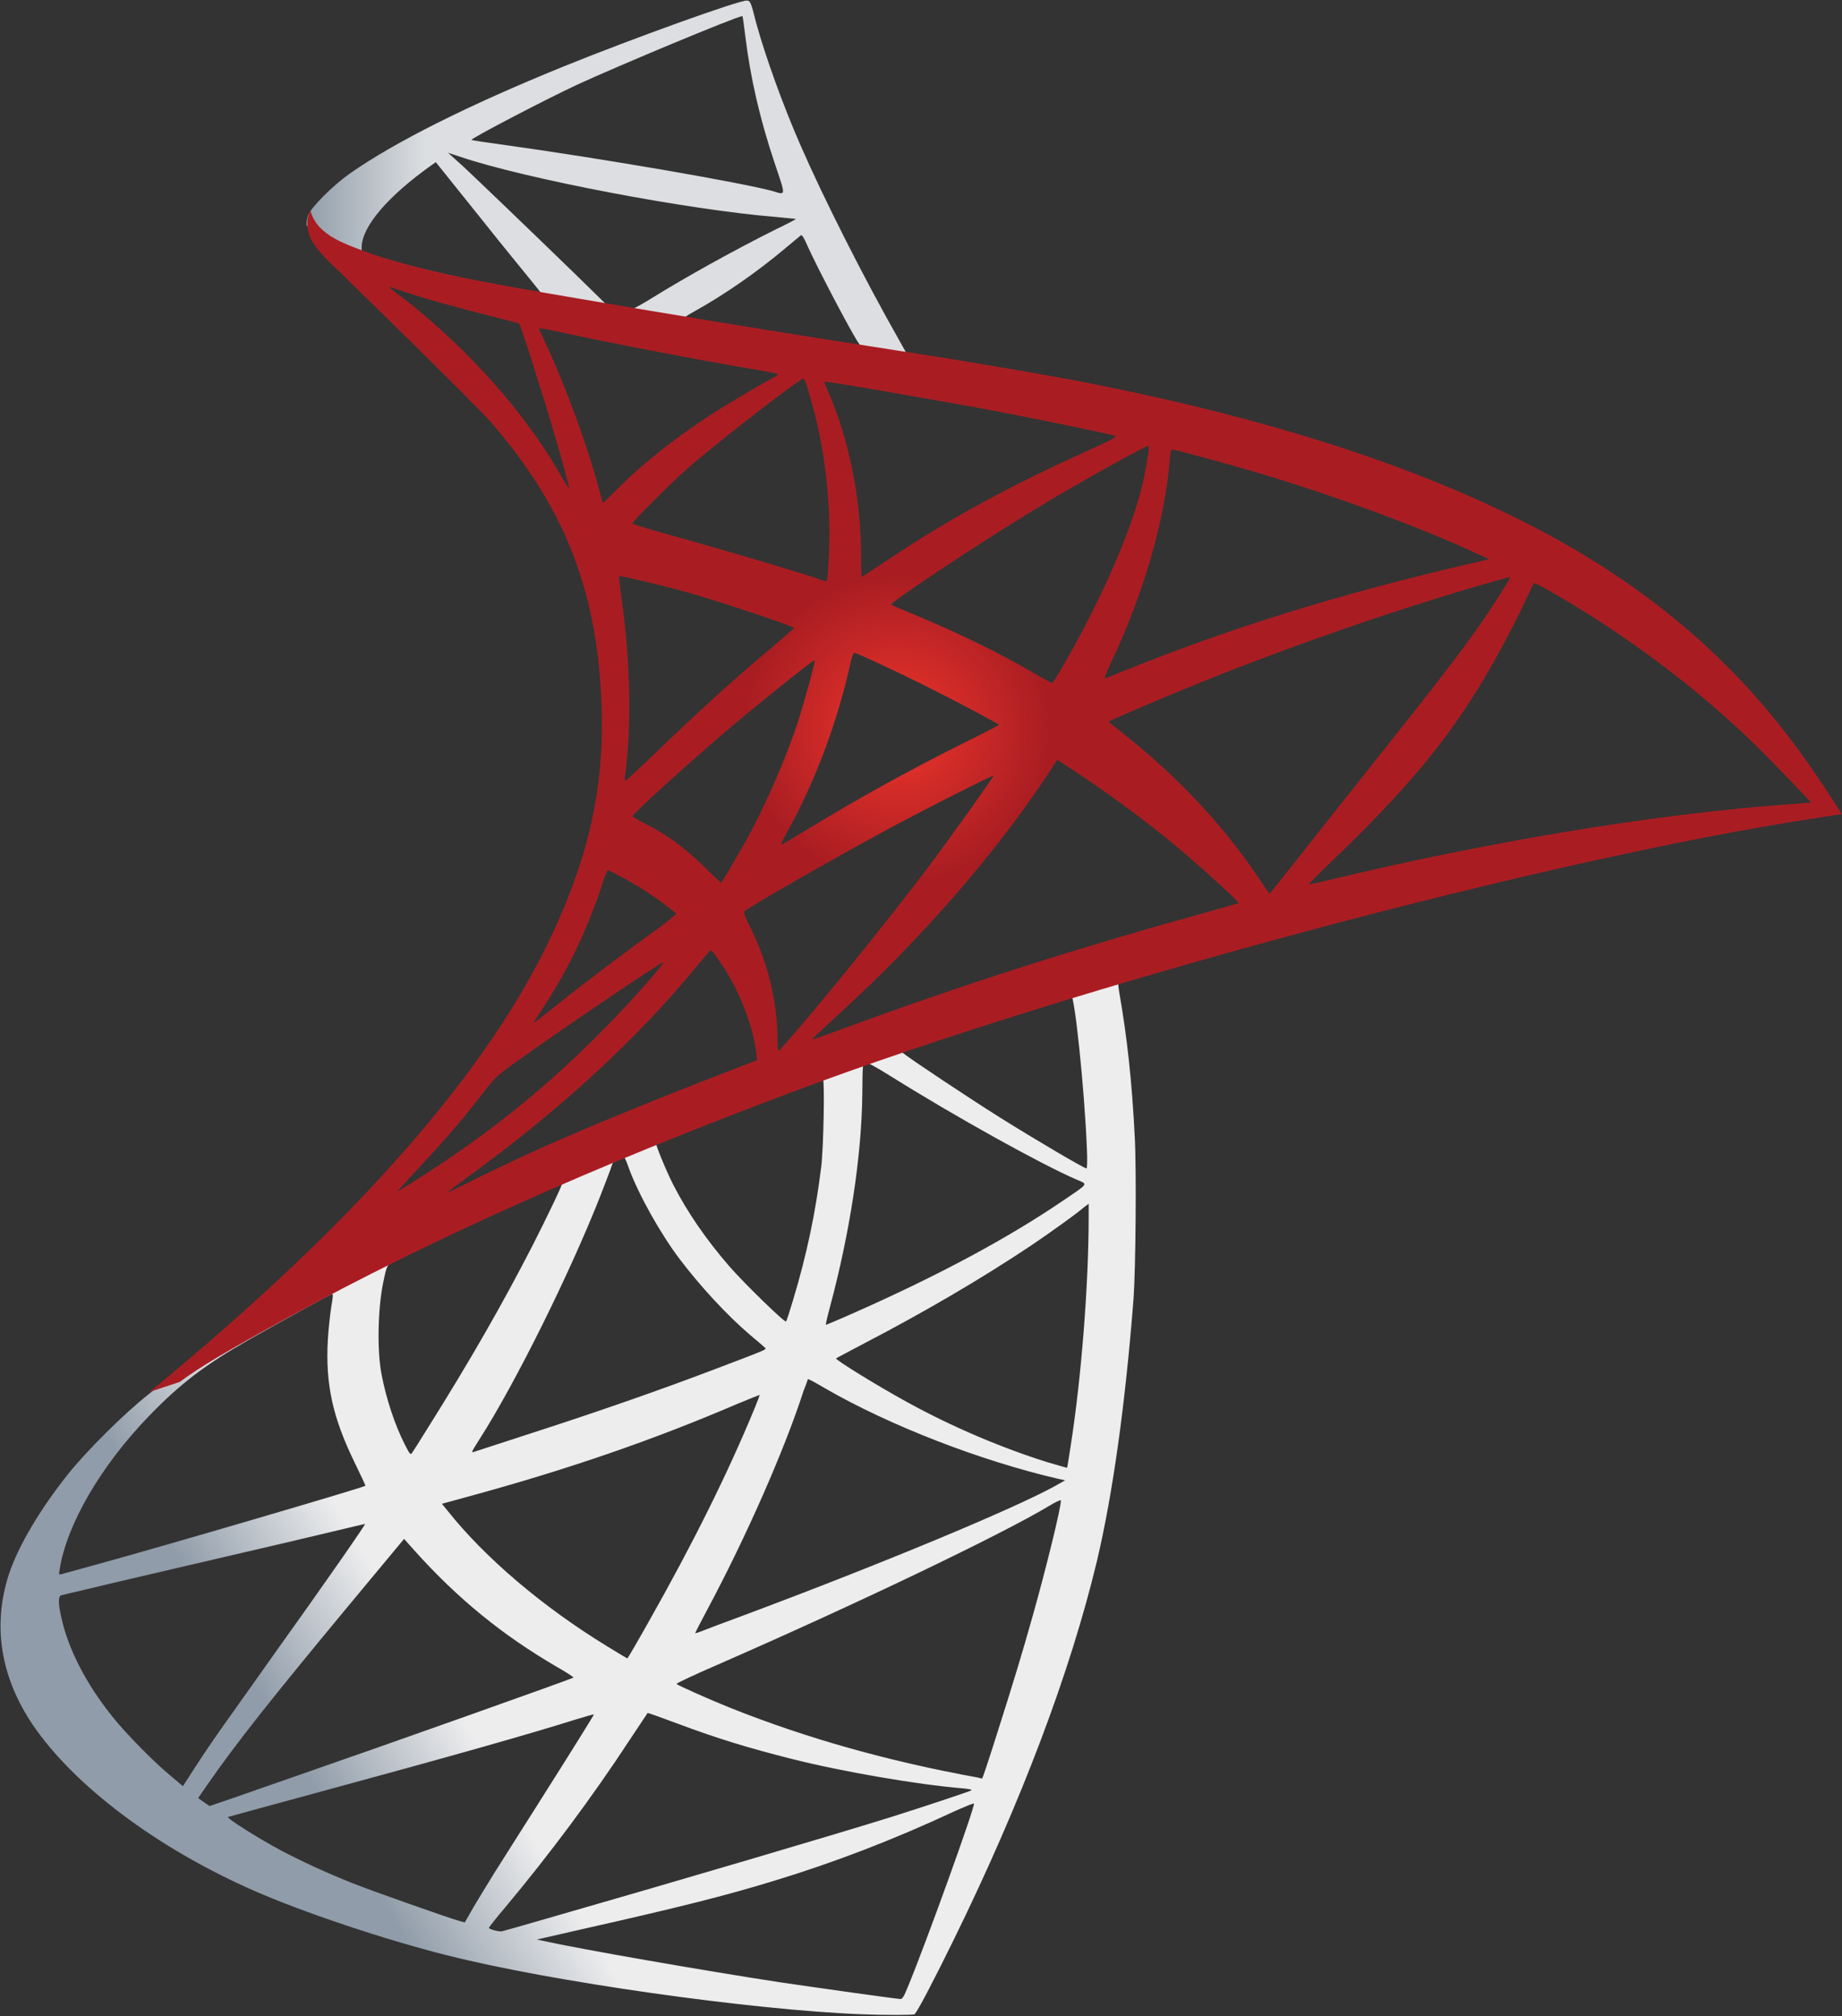
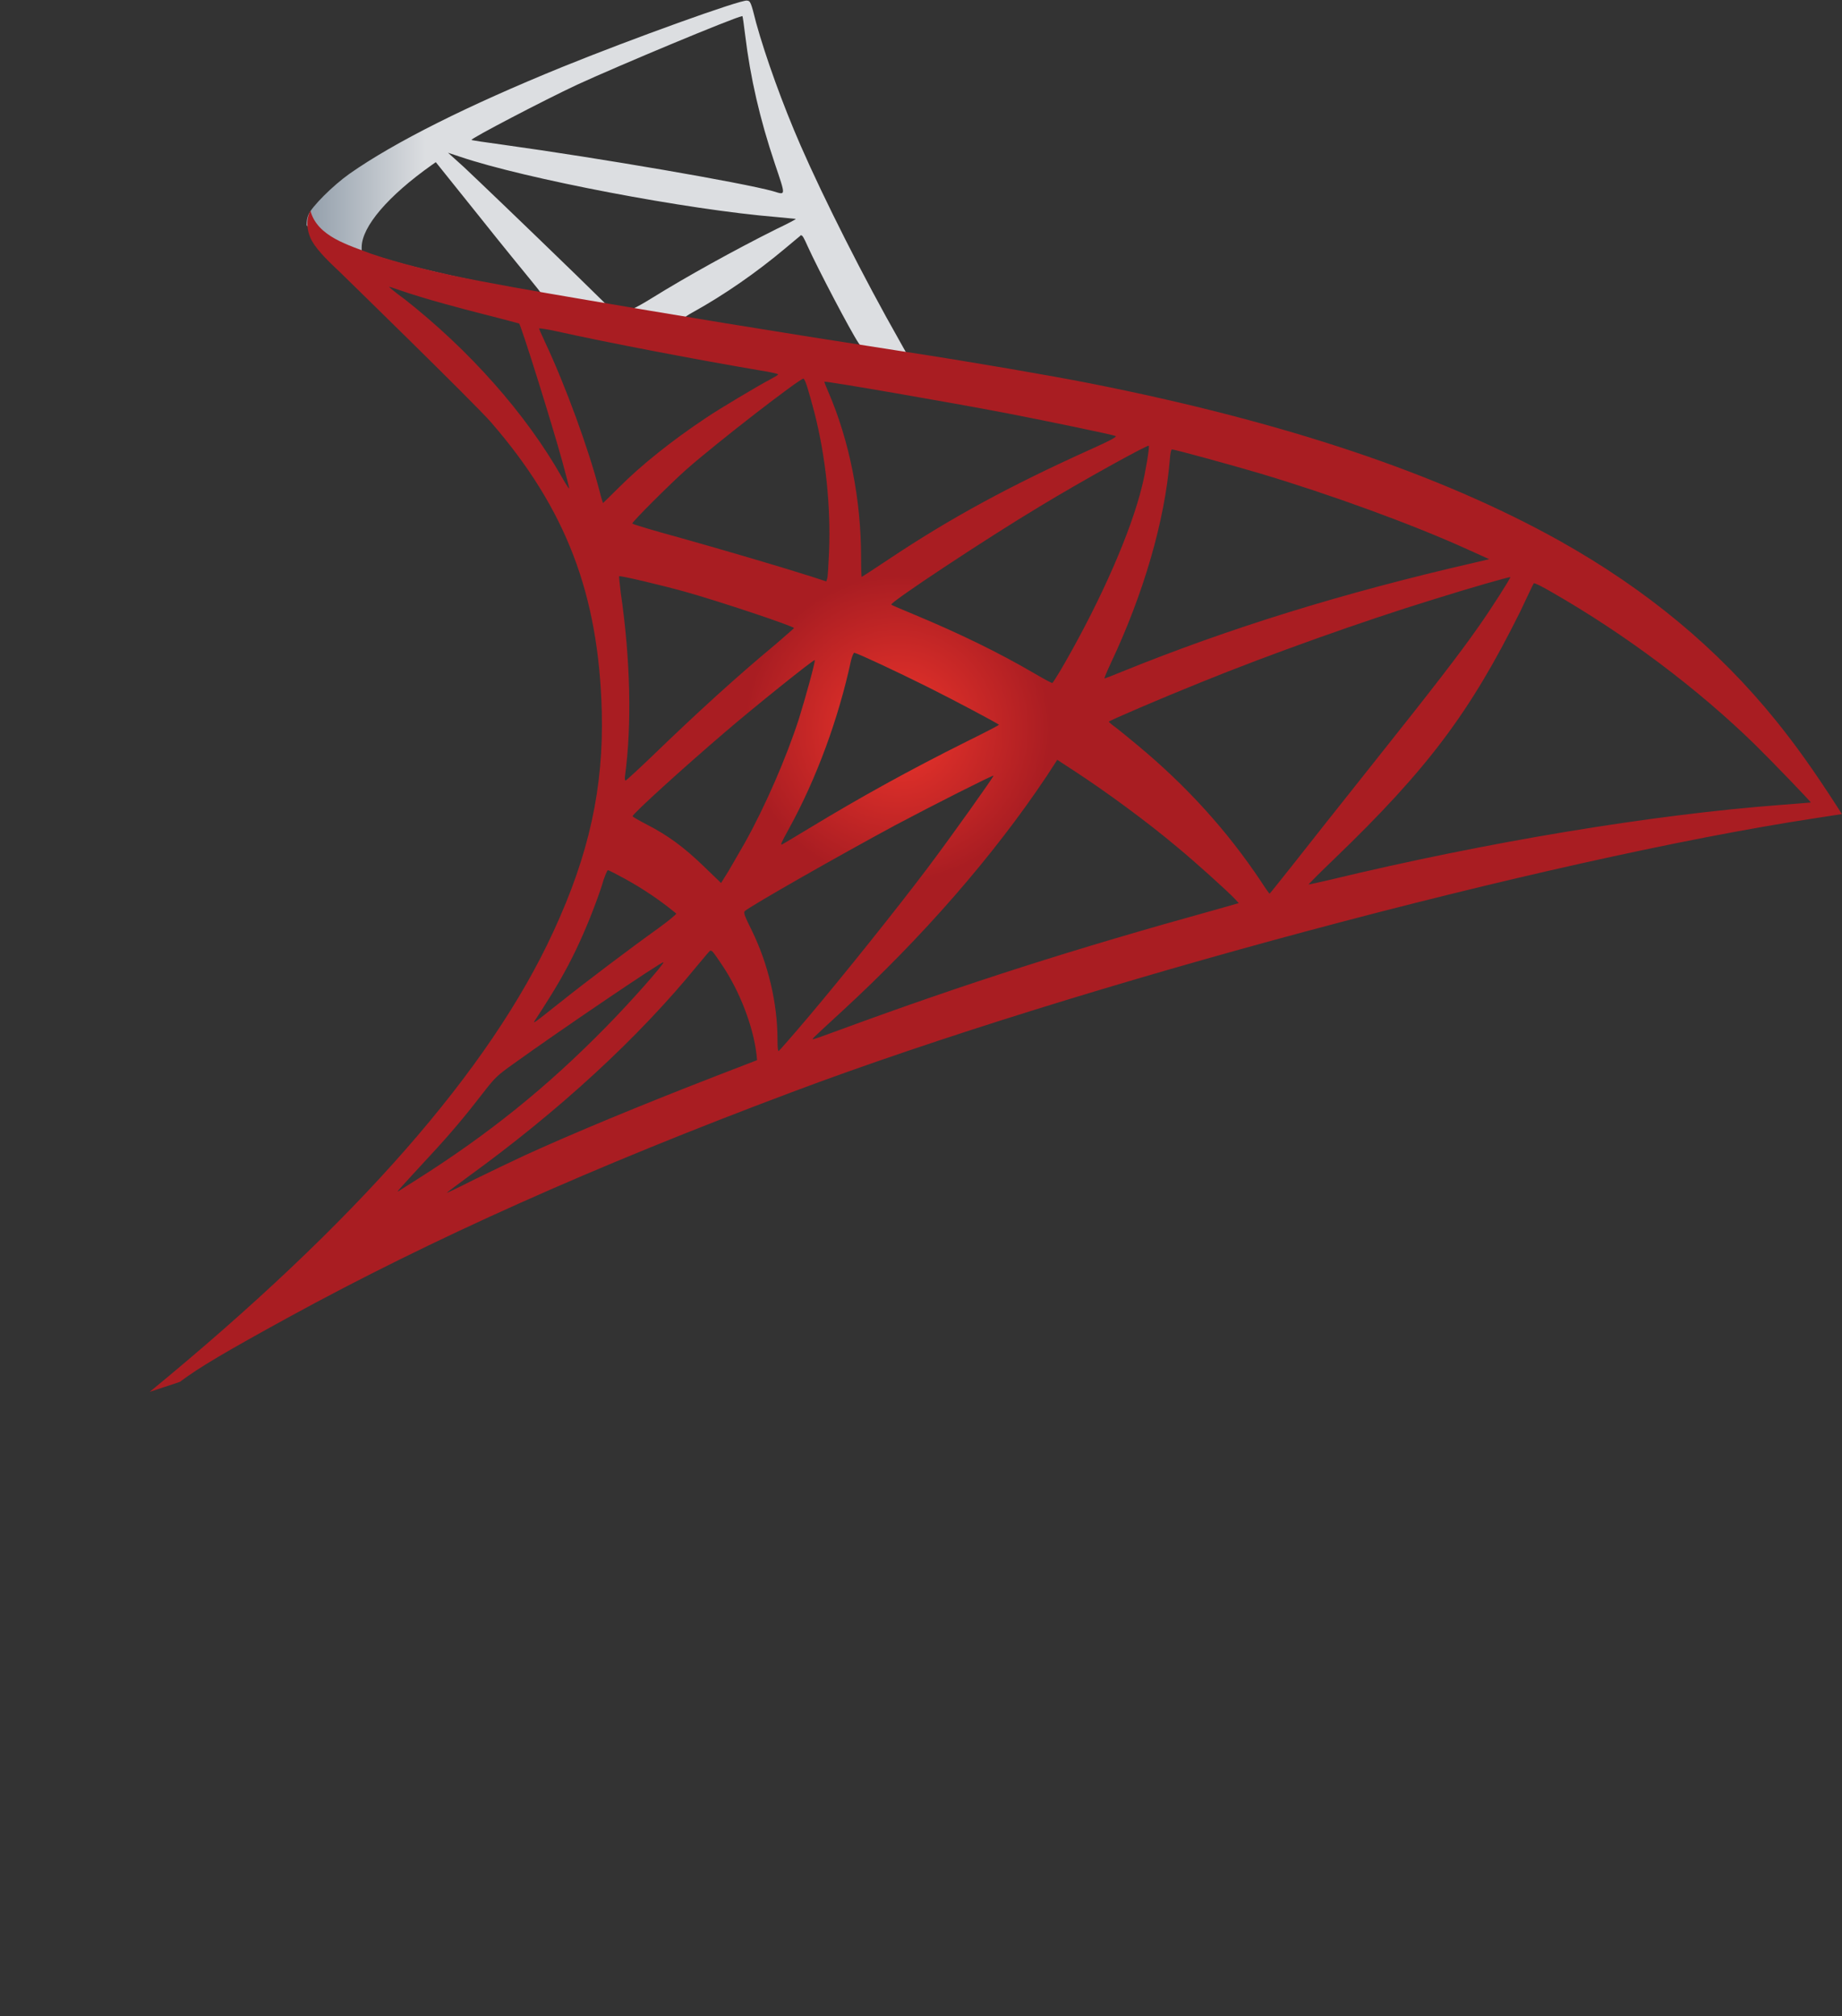
<svg xmlns="http://www.w3.org/2000/svg" width="74px" height="81px" viewBox="0 0 74 81" version="1.1">
  <rect x="0" y="0" width="74" height="81" fill="#333333" stroke="none" />
  <title>7D0C1770-A6DD-4C50-8DAD-BA438980CA76</title>
  <desc>Created with sketchtool.</desc>
  <defs>
    <linearGradient x1="25.895%" y1="76.375%" x2="38.341%" y2="69.644%" id="linearGradient-1">
      <stop stop-color="#909CA9" offset="0%" />
      <stop stop-color="#EDEDEE" offset="100%" />
    </linearGradient>
    <linearGradient x1="0.168%" y1="49.846%" x2="18.594%" y2="49.846%" id="linearGradient-2">
      <stop stop-color="#939FAB" offset="0%" />
      <stop stop-color="#DCDEE1" offset="100%" />
    </linearGradient>
    <radialGradient cx="44.346%" cy="43.881%" fx="44.346%" fy="43.881%" r="12.818%" gradientTransform="translate(0.443,0.439),scale(0.698,1),rotate(-171.462),translate(-0.443,-0.439)" id="radialGradient-3">
      <stop stop-color="#EE352C" offset="0%" />
      <stop stop-color="#A91D22" offset="100%" />
    </radialGradient>
  </defs>
  <g id="Page-1" stroke="none" stroke-width="1" fill="none" fill-rule="evenodd">
    <g id="E-Builder" transform="translate(-944, -2578)" fill-rule="nonzero">
      <g id="technologies" transform="translate(129, 2543)">
        <g id="Group-37" transform="translate(815, 35)">
          <g id="microsoft-sql-server">
            <g id="Group">
-               <path d="M46.727,37.799 L30.512,43.09 L16.405,49.313 L12.459,50.354 C11.454,51.309 10.4,52.277 9.26,53.257 C8.01,54.335 6.846,55.315 5.951,56.025 C4.958,56.809 3.487,58.279 2.74,59.21 C1.625,60.606 0.742,62.088 0.362,63.227 C-0.312,65.285 0.019,67.368 1.318,69.291 C2.985,71.74 6.306,74.239 10.179,75.942 C12.153,76.812 15.474,77.926 17.974,78.551 C22.129,79.604 30.169,80.743 34.593,80.915 C35.488,80.952 36.689,80.952 36.738,80.915 C36.836,80.853 37.522,79.543 38.319,77.914 C41.04,72.365 43.001,67.159 44.067,62.713 C44.704,60.018 45.207,56.43 45.538,52.179 C45.624,50.991 45.66,47.01 45.587,45.663 C45.476,43.458 45.28,41.67 44.974,39.918 C44.925,39.661 44.913,39.428 44.937,39.416 C44.986,39.379 45.133,39.33 47.131,38.754 L46.727,37.799 L46.727,37.799 L46.727,37.799 L46.727,37.799 Z M43.026,39.967 C43.173,39.967 43.565,43.727 43.663,46.104 C43.687,46.606 43.675,46.937 43.65,46.937 C43.552,46.937 41.579,45.773 40.17,44.891 C38.944,44.119 36.616,42.576 36.248,42.282 C36.125,42.196 36.137,42.184 37.143,41.841 C38.846,41.265 42.891,39.967 43.026,39.967 L43.026,39.967 Z M34.765,42.686 C34.875,42.686 35.157,42.845 35.831,43.262 C38.356,44.842 41.788,46.753 43.258,47.39 C43.712,47.586 43.761,47.512 42.719,48.223 C40.488,49.742 37.706,51.236 34.299,52.743 C33.698,53.012 33.196,53.22 33.184,53.22 C33.159,53.22 33.233,52.914 33.331,52.547 C34.152,49.496 34.618,46.41 34.642,43.935 C34.655,42.711 34.655,42.711 34.765,42.674 C34.74,42.686 34.752,42.686 34.765,42.686 L34.765,42.686 Z M33.061,43.335 C33.135,43.409 33.086,46.153 32.988,46.9 C32.767,48.688 32.424,50.354 31.86,52.228 C31.725,52.681 31.603,53.061 31.578,53.085 C31.529,53.147 29.85,51.505 29.299,50.868 C28.343,49.766 27.595,48.663 27.044,47.586 C26.762,47.034 26.321,45.957 26.357,45.92 C26.553,45.785 33.012,43.286 33.061,43.335 Z M25.046,46.483 C25.058,46.483 25.07,46.483 25.083,46.495 C25.107,46.52 25.193,46.716 25.267,46.936 C25.659,48.002 26.541,49.57 27.301,50.574 C28.134,51.677 29.225,52.853 30.132,53.624 C30.426,53.869 30.696,54.102 30.732,54.139 C30.806,54.212 30.831,54.2 28.833,54.959 C26.517,55.841 23.992,56.723 21.099,57.654 C20.408,57.877 19.718,58.101 19.028,58.328 C18.918,58.365 18.955,58.303 19.273,57.801 C20.707,55.56 22.889,51.162 24.114,48.051 C24.323,47.512 24.531,46.973 24.568,46.851 C24.617,46.679 24.678,46.618 24.837,46.532 C24.923,46.508 25.009,46.483 25.046,46.483 Z M22.595,47.5 C22.631,47.525 22.006,48.835 21.394,50.035 C20.205,52.35 18.906,54.629 17.165,57.397 C16.871,57.875 16.589,58.316 16.553,58.365 C16.491,58.451 16.467,58.426 16.271,58.046 C15.854,57.226 15.511,56.172 15.327,55.204 C15.143,54.249 15.18,52.583 15.388,51.554 C15.547,50.795 15.535,50.807 15.903,50.623 C17.472,49.827 22.546,47.451 22.595,47.5 L22.595,47.5 Z M43.736,48.357 L43.736,48.872 C43.736,51.603 43.442,55.351 43.013,58.083 C42.94,58.561 42.878,58.953 42.866,58.965 C42.866,58.965 42.511,58.867 42.094,58.744 C40.256,58.169 38.258,57.323 36.456,56.332 C35.267,55.682 33.539,54.616 33.588,54.567 C33.6,54.555 34.115,54.286 34.716,53.967 C37.118,52.718 39.422,51.371 41.42,50.036 C42.167,49.533 43.295,48.725 43.54,48.504 L43.736,48.357 Z M13.341,51.983 C13.39,51.983 13.378,52.081 13.305,52.522 C13.255,52.84 13.194,53.428 13.17,53.832 C13.072,55.621 13.366,56.944 14.248,58.756 C14.493,59.259 14.69,59.675 14.677,59.687 C14.591,59.761 6.478,62.137 3.929,62.835 C3.169,63.044 2.507,63.227 2.458,63.239 C2.372,63.264 2.36,63.252 2.397,63.043 C2.679,61.243 4.051,58.891 5.963,56.907 C7.238,55.584 8.255,54.812 9.995,53.82 C11.246,53.11 13.17,52.044 13.317,51.995 C13.317,51.983 13.329,51.983 13.341,51.983 L13.341,51.983 Z M32.461,55.4 C32.473,55.388 32.767,55.547 33.122,55.756 C35.745,57.275 39.398,58.683 42.51,59.406 L42.792,59.467 L42.4,59.687 C40.77,60.594 35.414,62.823 29.936,64.869 C29.139,65.163 28.355,65.457 28.208,65.518 C28.061,65.579 27.926,65.616 27.926,65.604 C27.926,65.591 28.147,65.163 28.428,64.636 C29.96,61.77 31.505,58.279 32.289,55.854 C32.387,55.621 32.448,55.413 32.461,55.4 L32.461,55.4 Z M30.512,56.037 C30.524,56.05 30.426,56.307 30.304,56.601 C29.237,59.185 27.84,62.003 26.051,65.163 C25.597,65.971 25.217,66.621 25.205,66.621 C25.193,66.621 24.825,66.4 24.384,66.13 C21.786,64.538 19.482,62.578 17.974,60.68 L17.753,60.41 L18.869,60.104 C22.864,59.014 26.259,57.838 29.629,56.393 C30.108,56.197 30.5,56.037 30.512,56.037 L30.512,56.037 Z M42.621,60.263 C42.621,60.263 42.633,60.275 42.621,60.263 C42.633,60.545 42.008,63.068 41.493,64.893 C41.064,66.424 40.697,67.625 40.023,69.744 C39.729,70.675 39.471,71.446 39.459,71.446 C39.447,71.446 39.373,71.434 39.3,71.41 C35.66,70.748 32.4,69.829 29.335,68.605 C28.477,68.262 27.252,67.71 27.178,67.649 C27.154,67.624 27.889,67.282 28.821,66.877 C34.397,64.44 40.182,61.672 42.167,60.484 C42.4,60.337 42.584,60.263 42.621,60.263 L42.621,60.263 Z M14.665,61.219 C14.69,61.243 13.133,63.485 10.951,66.535 C10.192,67.6 9.309,68.85 8.978,69.315 C8.647,69.78 8.145,70.515 7.863,70.956 L7.348,71.753 L6.796,71.287 C6.147,70.748 5.019,69.597 4.517,68.96 C3.463,67.649 2.752,66.265 2.47,65.004 C2.335,64.416 2.335,64.122 2.458,64.085 C2.642,64.036 5.914,63.264 8.978,62.554 C10.682,62.162 12.655,61.696 13.366,61.525 C14.077,61.353 14.653,61.219 14.665,61.219 L14.665,61.219 Z M16.234,61.819 L16.626,62.26 C18.391,64.232 20.192,65.69 22.374,66.963 C22.766,67.184 23.06,67.38 23.036,67.392 C22.95,67.453 15.462,70.111 11.993,71.312 C10.045,71.997 8.439,72.549 8.427,72.549 C8.415,72.549 8.304,72.475 8.181,72.389 L7.961,72.23 L8.316,71.716 C9.468,70.05 10.915,68.225 14.065,64.428 L16.234,61.819 Z M26.014,68.813 C26.026,68.801 26.566,68.997 27.227,69.242 C28.821,69.842 30.083,70.221 31.774,70.65 C33.858,71.177 36.873,71.691 38.65,71.838 C38.92,71.863 39.067,71.887 39.018,71.924 C38.932,71.973 37.13,72.573 35.807,72.99 C33.698,73.651 27.264,75.55 22.019,77.056 C21.05,77.338 20.217,77.571 20.168,77.583 C20.046,77.608 19.641,77.497 19.641,77.448 C19.641,77.424 19.935,77.044 20.291,76.628 C22.055,74.521 23.808,72.169 25.267,69.94 C25.671,69.327 26.014,68.825 26.014,68.813 Z M23.857,68.874 C23.869,68.886 22.999,70.283 21.479,72.683 C20.83,73.7 20.107,74.851 19.849,75.256 C19.604,75.648 19.236,76.26 19.028,76.603 L18.673,77.228 L18.489,77.179 C18.048,77.056 14.947,75.966 14.126,75.635 C13.108,75.231 12.054,74.741 11.27,74.325 C10.29,73.798 9.064,73.014 9.162,72.99 C9.186,72.978 10.866,72.524 12.888,71.973 C18.256,70.515 21.234,69.67 23.183,69.058 C23.538,68.948 23.845,68.862 23.857,68.874 Z M39.116,72.451 L39.128,72.451 C39.177,72.573 37.192,78.085 36.468,79.824 C36.309,80.216 36.248,80.315 36.162,80.302 C35.954,80.29 33.074,79.886 31.321,79.629 C28.269,79.163 23.146,78.269 21.859,77.975 L21.565,77.914 L23.391,77.497 C27.313,76.615 29.201,76.138 31.112,75.55 C33.527,74.815 35.917,73.896 38.331,72.769 C38.711,72.598 39.03,72.463 39.116,72.451 Z" id="Shape" fill="url(#linearGradient-1)" />
              <path d="M30.01,0.023 C29.74,-0.013 25.389,1.555 22.582,2.694 C18.795,4.237 15.854,5.707 14.04,6.981 C13.366,7.459 12.52,8.304 12.386,8.634 C12.337,8.757 12.312,8.904 12.312,9.051 L13.954,10.606 L17.864,11.856 L27.166,13.522 L37.804,15.347 L37.915,14.428 C37.878,14.428 37.853,14.416 37.817,14.416 L36.419,14.195 L36.138,13.693 C34.691,11.145 33.098,7.985 32.167,5.854 C31.444,4.2 30.757,2.29 30.377,0.918 C30.169,0.085 30.145,0.036 30.01,0.024 L30.01,0.023 L30.01,0.023 L30.01,0.023 Z M29.813,0.648 L29.826,0.648 C29.838,0.66 29.887,1.004 29.936,1.408 C30.144,3.123 30.524,4.776 31.125,6.564 C31.578,7.912 31.578,7.838 31.051,7.679 C29.801,7.336 24.2,6.368 20.144,5.805 C19.494,5.719 18.942,5.634 18.942,5.621 C18.893,5.572 21.872,4.017 23.183,3.404 C24.862,2.632 29.47,0.709 29.813,0.648 L29.813,0.648 Z M17.999,6.136 L18.477,6.295 C21.075,7.177 27.607,8.426 31.211,8.72 C31.615,8.757 31.958,8.794 31.97,8.794 C31.983,8.806 31.64,8.99 31.198,9.198 C29.458,10.068 27.546,11.133 26.222,11.954 C25.83,12.199 25.475,12.395 25.426,12.395 C25.377,12.395 25.119,12.346 24.85,12.309 L24.36,12.235 L23.134,11.035 C20.977,8.941 19.286,7.324 18.636,6.711 L17.999,6.136 L17.999,6.136 Z M17.508,6.515 L19.237,8.671 C20.18,9.859 21.136,11.023 21.345,11.28 C21.553,11.537 21.725,11.746 21.712,11.758 C21.663,11.795 19.212,11.317 17.913,11.023 C16.577,10.717 16.026,10.57 15.204,10.313 L14.53,10.092 L14.53,9.92 C14.542,9.1 15.584,7.875 17.349,6.626 L17.508,6.515 Z M32.191,9.455 C32.24,9.455 32.301,9.565 32.448,9.896 C32.865,10.815 34.164,13.289 34.483,13.767 C34.581,13.926 34.752,13.938 33.025,13.656 C28.87,12.983 27.534,12.762 27.534,12.738 C27.534,12.726 27.656,12.64 27.816,12.554 C29.103,11.844 30.402,10.937 31.554,9.97 C31.836,9.737 32.093,9.516 32.142,9.48 C32.154,9.455 32.179,9.443 32.191,9.455 Z" id="Shape" fill="url(#linearGradient-2)" />
              <path d="M12.471,8.463 C12.471,8.463 12.202,8.892 12.459,9.529 C12.618,9.921 13.084,10.398 13.611,10.888 C13.611,10.888 19.065,16.204 19.727,16.964 C22.742,20.442 24.053,23.872 24.176,28.6 C24.249,31.638 23.673,34.308 22.239,37.407 C19.69,42.968 14.309,49.105 6.012,55.915 L7.226,55.511 C8.01,54.923 9.076,54.298 11.576,52.926 C17.349,49.766 23.845,46.863 31.811,43.874 C43.282,39.563 62.145,34.516 72.881,32.875 L73.996,32.703 L73.825,32.434 C72.844,30.915 72.17,29.972 71.361,28.967 C69.008,26.052 66.153,23.688 62.659,21.728 C57.855,19.046 51.641,16.951 43.773,15.396 C42.29,15.102 39.03,14.538 36.383,14.134 C30.769,13.265 27.141,12.664 23.146,11.978 C21.712,11.733 19.567,11.366 18.146,11.06 C17.41,10.9 16.001,10.57 14.898,10.19 C14.015,9.847 12.741,9.504 12.471,8.463 L12.471,8.463 Z M15.633,11.525 C15.645,11.513 15.841,11.586 16.099,11.672 C16.565,11.831 17.165,12.015 17.876,12.211 C18.414,12.359 18.953,12.502 19.494,12.64 C20.229,12.823 20.842,12.995 20.854,12.995 C20.94,13.081 22.178,17.037 22.595,18.556 C22.754,19.132 22.877,19.621 22.864,19.621 C22.852,19.634 22.717,19.425 22.558,19.144 C21.124,16.621 18.857,14.061 16.234,12.003 C15.891,11.758 15.633,11.537 15.633,11.525 L15.633,11.525 Z M21.663,13.191 C21.725,13.191 21.994,13.228 22.325,13.301 C24.408,13.767 28.147,14.477 30.536,14.881 C30.941,14.943 31.26,15.016 31.26,15.041 C31.26,15.065 31.113,15.151 30.929,15.249 C30.524,15.457 28.894,16.425 28.355,16.792 C26.994,17.698 25.769,18.678 24.887,19.56 C24.531,19.916 24.225,20.209 24.225,20.209 C24.225,20.209 24.151,20.001 24.09,19.744 C23.649,18.041 22.729,15.518 21.896,13.742 C21.761,13.46 21.651,13.203 21.651,13.179 C21.651,13.203 21.651,13.191 21.663,13.191 L21.663,13.191 Z M32.277,15.212 C32.35,15.236 32.473,15.653 32.718,16.572 C33.172,18.348 33.38,20.332 33.306,22.182 C33.282,22.696 33.257,23.174 33.233,23.235 L33.196,23.357 L32.559,23.149 C31.247,22.733 29.115,22.108 27.289,21.594 C26.247,21.312 25.401,21.055 25.401,21.03 C25.401,20.957 26.921,19.438 27.571,18.862 C28.808,17.772 32.166,15.175 32.277,15.212 L32.277,15.212 Z M33.123,15.334 C33.159,15.298 38.197,16.167 40.488,16.608 C42.192,16.939 44.668,17.454 44.815,17.515 C44.888,17.539 44.631,17.686 43.81,18.054 C40.574,19.511 38.172,20.822 35.782,22.414 C35.157,22.831 34.63,23.174 34.618,23.174 C34.606,23.174 34.593,22.819 34.593,22.39 C34.593,20.063 34.128,17.711 33.27,15.727 C33.184,15.531 33.11,15.347 33.123,15.334 L33.123,15.334 Z M46.151,17.907 C46.187,17.944 46.028,18.936 45.881,19.524 C45.44,21.349 44.251,24.056 42.793,26.603 C42.535,27.057 42.302,27.424 42.278,27.436 C42.253,27.449 41.922,27.265 41.542,27.044 C40.121,26.211 38.503,25.428 36.738,24.693 C36.248,24.484 35.819,24.313 35.807,24.288 C35.721,24.215 39.667,21.606 41.751,20.357 C43.405,19.352 46.102,17.858 46.151,17.907 L46.151,17.907 Z M47.082,18.054 C47.192,18.054 49.423,18.666 50.587,19.009 C53.467,19.867 56.776,21.079 58.934,22.059 L59.828,22.463 L59.203,22.61 C53.933,23.823 49.423,25.219 45.072,26.983 C44.717,27.13 44.398,27.253 44.374,27.253 C44.349,27.253 44.472,26.971 44.631,26.628 C45.942,23.848 46.788,20.945 46.996,18.47 C47.009,18.237 47.045,18.054 47.082,18.054 L47.082,18.054 Z M24.874,23.149 C24.911,23.112 26.615,23.517 27.534,23.774 C28.931,24.166 31.897,25.158 31.897,25.232 C31.897,25.244 31.566,25.525 31.174,25.869 C29.568,27.204 28.024,28.612 26.173,30.4 C25.622,30.927 25.156,31.356 25.132,31.356 C25.107,31.356 25.095,31.282 25.107,31.184 C25.389,29.127 25.328,26.481 24.936,23.798 C24.899,23.455 24.862,23.162 24.874,23.149 L24.874,23.149 Z M60.674,23.186 C60.698,23.21 59.89,24.484 59.375,25.207 C58.64,26.26 57.561,27.657 55.122,30.719 C53.835,32.336 52.389,34.161 51.911,34.773 C51.421,35.386 51.016,35.9 51.004,35.9 C50.992,35.9 50.833,35.68 50.661,35.41 C49.288,33.353 47.646,31.552 45.697,29.935 C45.329,29.629 44.925,29.298 44.79,29.2 C44.655,29.102 44.545,29.004 44.545,28.992 C44.545,28.955 46.628,28.061 48.21,27.424 C50.98,26.297 54.754,24.95 57.585,24.08 C59.068,23.615 60.649,23.162 60.674,23.186 L60.674,23.186 Z M61.618,23.431 C61.667,23.419 61.961,23.566 62.316,23.774 C65.295,25.476 68.211,27.669 70.516,29.923 C71.165,30.56 72.771,32.226 72.746,32.238 C72.746,32.238 72.182,32.287 71.521,32.336 C66.361,32.728 59.755,33.818 53.406,35.349 C52.977,35.447 52.597,35.533 52.573,35.533 C52.549,35.533 53.026,35.055 53.627,34.479 C57.353,30.89 59.056,28.624 61.066,24.582 C61.348,23.982 61.593,23.468 61.618,23.431 C61.606,23.431 61.606,23.431 61.618,23.431 L61.618,23.431 Z M34.324,26.224 C34.495,26.26 36.089,27.008 37.29,27.608 C38.393,28.159 40.047,29.041 40.133,29.114 C40.145,29.127 39.557,29.433 38.834,29.788 C36.53,30.939 34.557,32.029 32.497,33.279 C31.909,33.634 31.419,33.928 31.407,33.928 C31.358,33.928 31.37,33.879 31.701,33.279 C32.804,31.27 33.686,28.869 34.189,26.53 C34.238,26.346 34.287,26.224 34.324,26.224 L34.324,26.224 Z M32.73,26.518 C32.767,26.554 32.35,28.061 32.093,28.882 C31.59,30.437 30.745,32.385 29.924,33.855 C29.727,34.198 29.433,34.7 29.274,34.981 L28.968,35.471 L28.281,34.81 C27.485,34.038 26.835,33.561 26.002,33.132 C25.671,32.961 25.414,32.813 25.414,32.789 C25.414,32.691 27.509,30.793 29.115,29.421 C30.267,28.428 32.694,26.481 32.73,26.518 L32.73,26.518 Z M42.474,30.523 L43.075,30.915 C44.447,31.809 46.065,32.997 47.303,34.038 C48.001,34.614 49.349,35.827 49.619,36.121 L49.766,36.28 L48.774,36.562 C43.16,38.117 38.822,39.501 33.76,41.363 C33.196,41.571 32.718,41.743 32.681,41.743 C32.608,41.743 32.546,41.804 33.809,40.64 C37.045,37.664 39.912,34.381 42.045,31.184 L42.474,30.523 L42.474,30.523 Z M39.912,31.16 C39.937,31.184 38.258,33.548 37.253,34.884 C36.052,36.476 33.919,39.146 32.448,40.885 C31.836,41.608 31.309,42.208 31.284,42.221 C31.247,42.233 31.235,42.049 31.235,41.767 C31.235,40.285 30.855,38.705 30.193,37.358 C29.911,36.794 29.862,36.66 29.924,36.598 C30.157,36.39 33.723,34.357 35.978,33.144 C37.498,32.336 39.875,31.136 39.912,31.16 L39.912,31.16 Z M24.421,34.957 C24.458,34.957 24.739,35.104 25.058,35.276 C25.843,35.704 26.541,36.182 27.166,36.697 C27.191,36.721 26.872,36.978 26.455,37.284 C25.291,38.117 23.526,39.452 22.497,40.273 C21.418,41.131 21.381,41.155 21.504,40.971 C22.313,39.734 22.717,39.036 23.146,38.142 C23.526,37.346 23.906,36.403 24.176,35.582 C24.274,35.227 24.396,34.957 24.421,34.957 Z M28.551,38.191 C28.612,38.179 28.686,38.289 29.017,38.779 C29.715,39.82 30.255,41.216 30.39,42.343 L30.414,42.588 L28.735,43.237 C25.732,44.401 22.962,45.552 21.087,46.41 C20.56,46.655 19.641,47.096 19.041,47.39 C18.44,47.696 17.95,47.929 17.95,47.916 C17.95,47.904 18.33,47.622 18.795,47.279 C22.46,44.622 25.634,41.706 28.012,38.791 C28.269,38.485 28.502,38.203 28.527,38.191 L28.551,38.191 Z M26.651,38.656 C26.701,38.705 25.303,40.285 24.347,41.253 C21.982,43.666 19.641,45.552 16.736,47.39 C16.369,47.622 16.038,47.831 16.001,47.855 C15.915,47.904 16.025,47.782 17.3,46.398 C18.109,45.528 18.722,44.793 19.42,43.887 C19.886,43.287 19.972,43.201 20.646,42.723 C22.448,41.424 26.602,38.607 26.651,38.656 Z" id="Shape" fill="url(#radialGradient-3)" />
            </g>
          </g>
        </g>
      </g>
    </g>
  </g>
</svg>